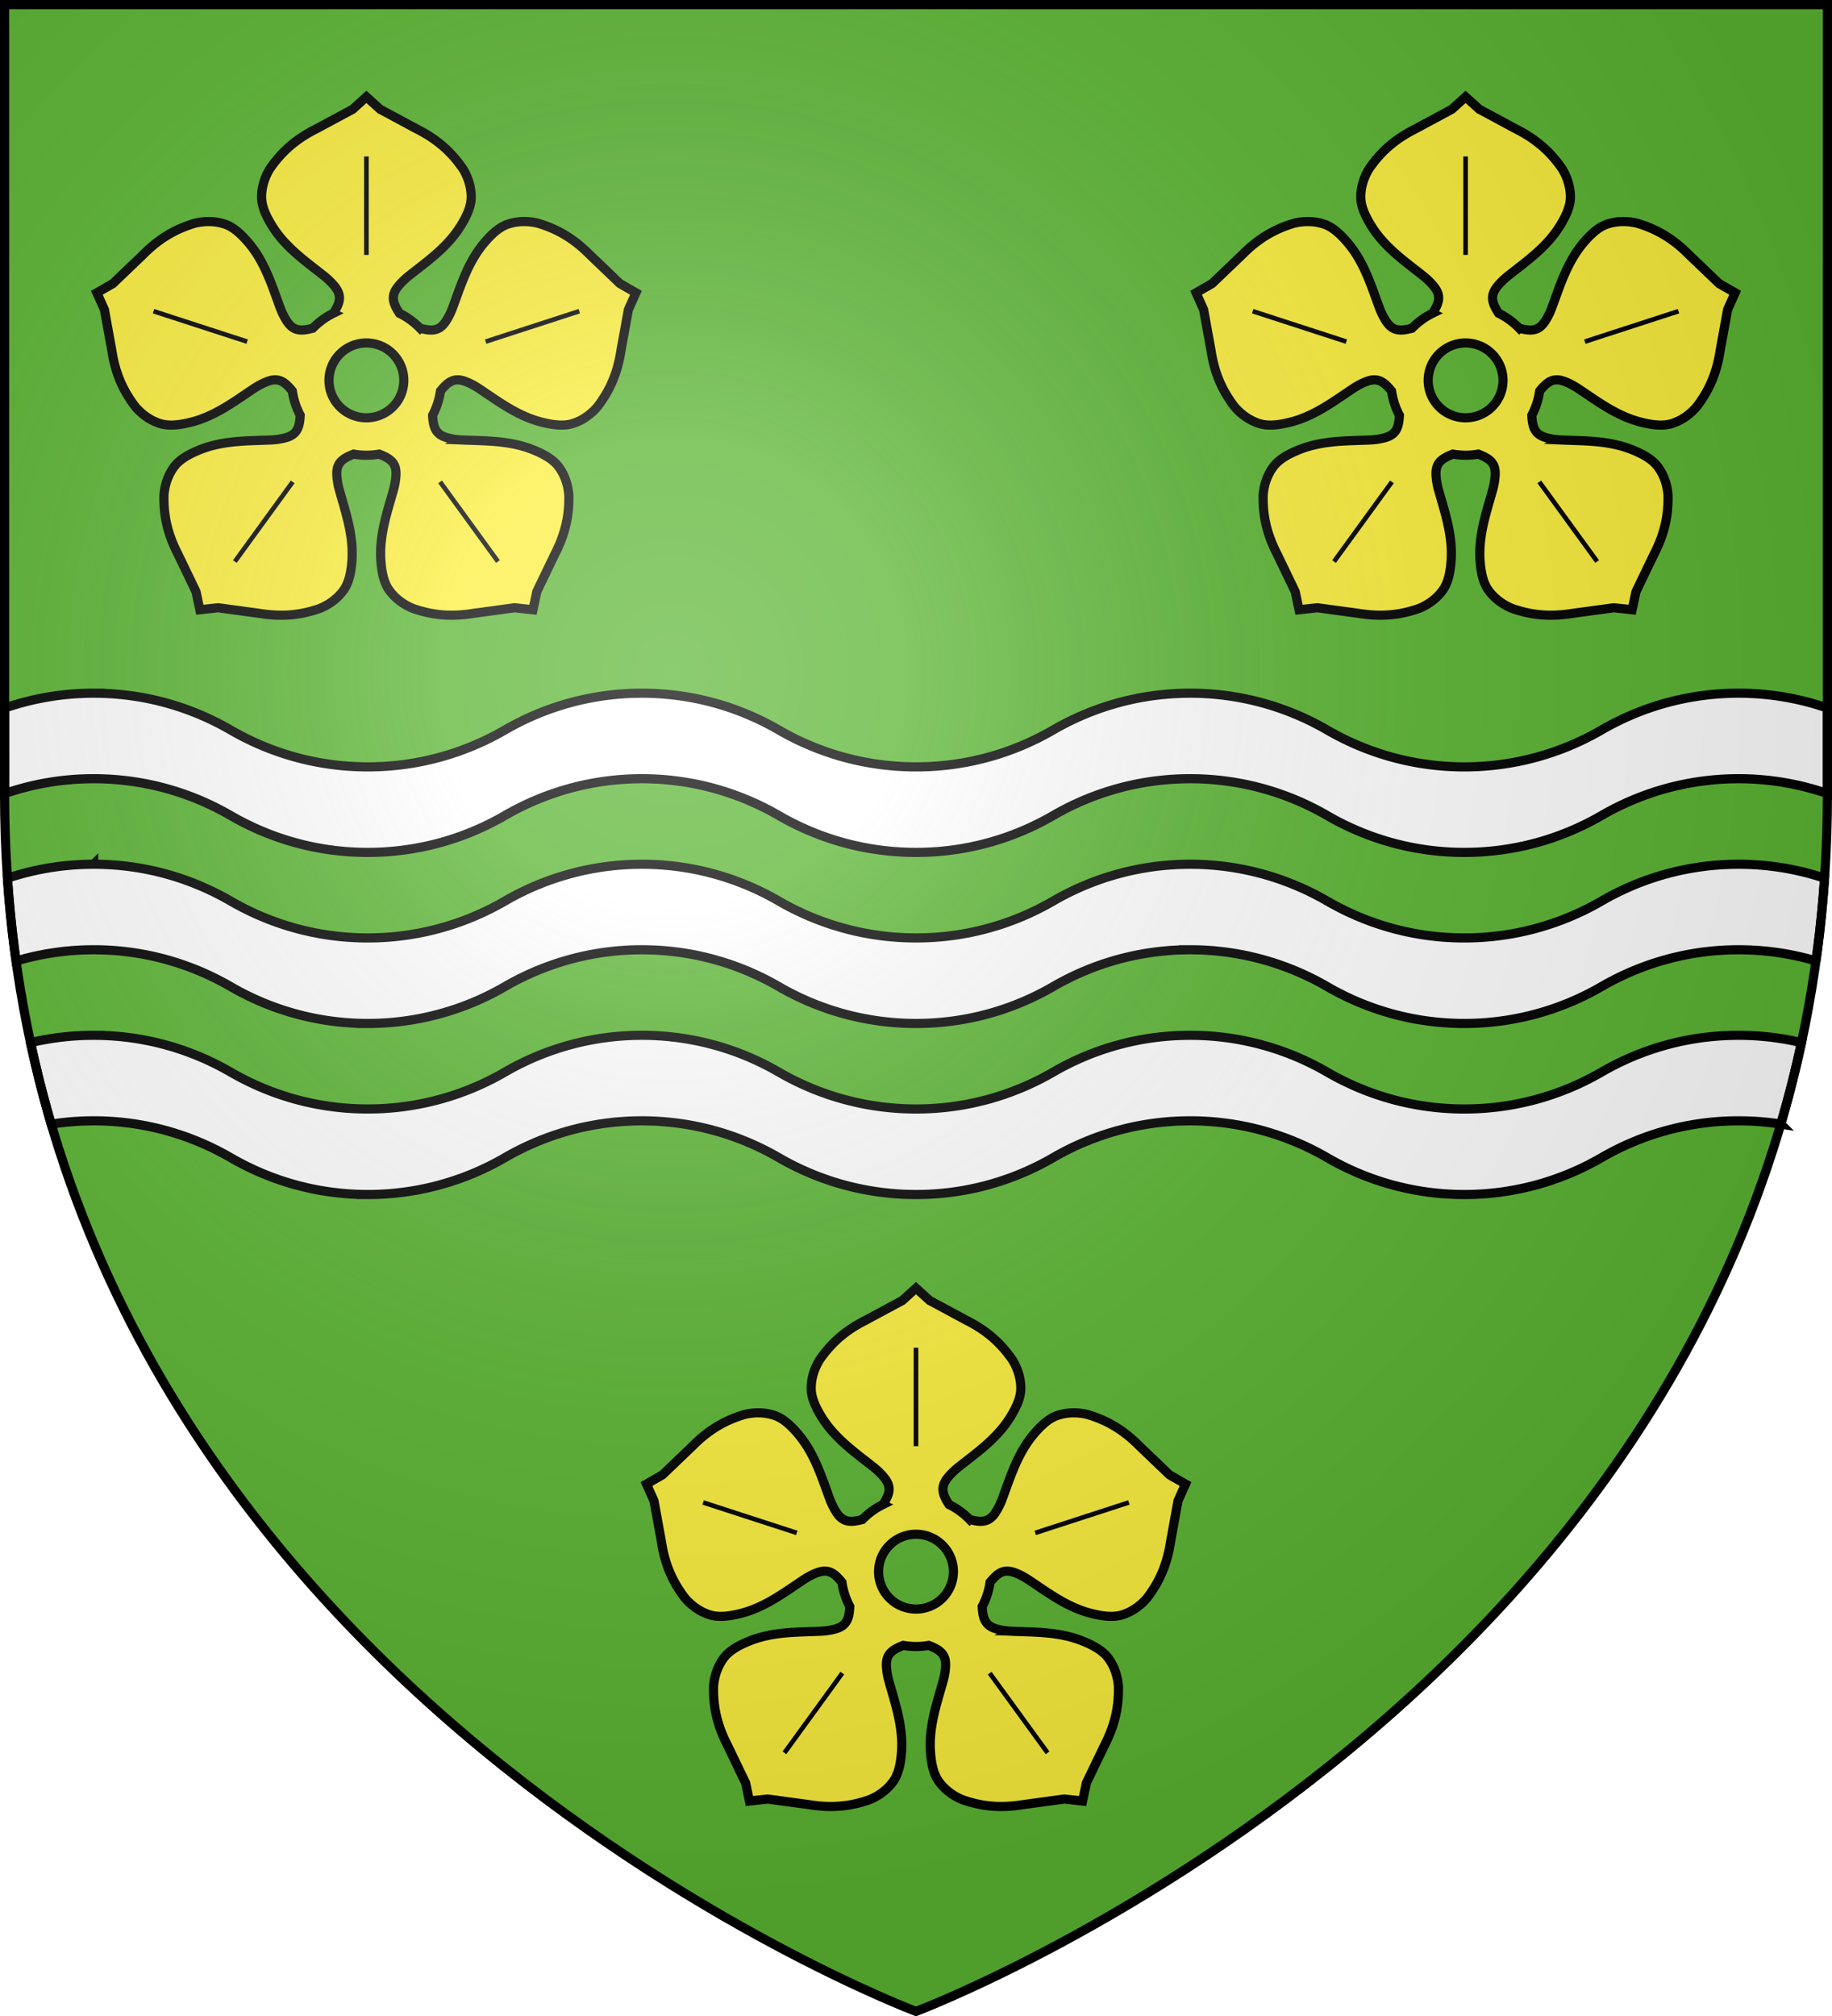
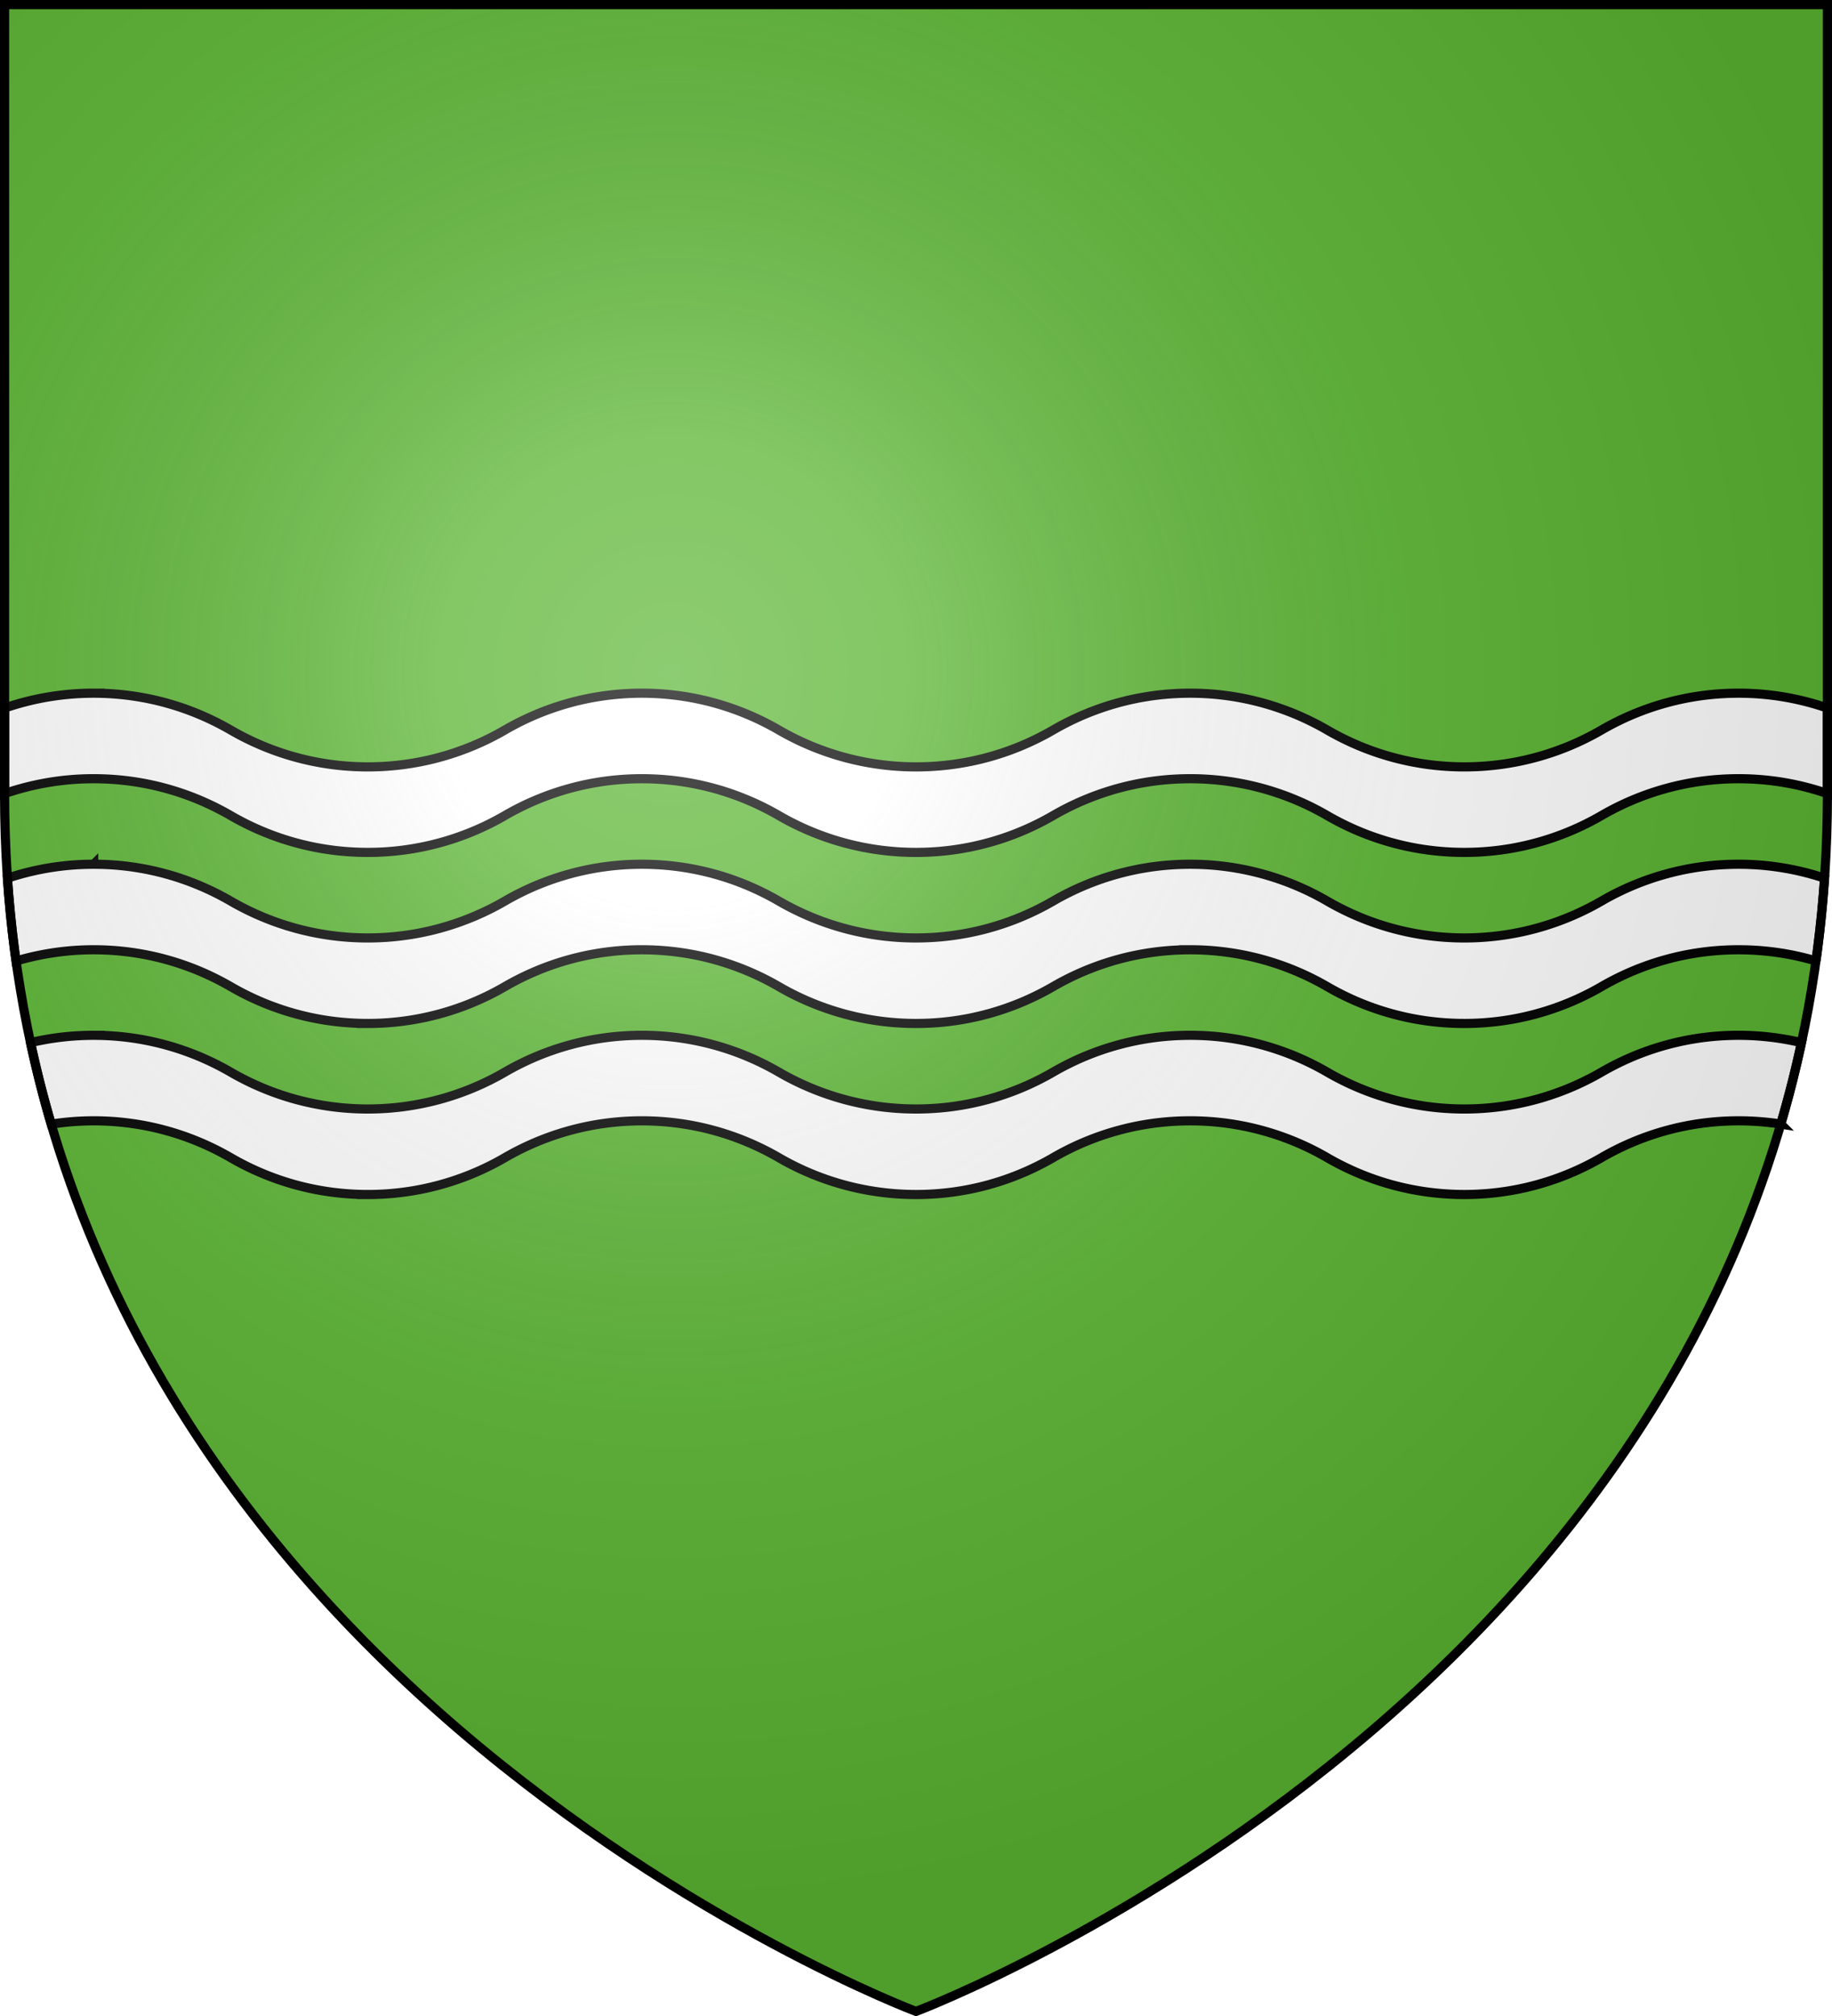
<svg xmlns="http://www.w3.org/2000/svg" xmlns:xlink="http://www.w3.org/1999/xlink" width="600" height="660" version="1.0">
  <defs>
    <radialGradient id="d" cx="-80" cy="-80" r="405" gradientUnits="userSpaceOnUse">
      <stop offset="0" style="stop-color:#fff;stop-opacity:.31" />
      <stop offset=".19" style="stop-color:#fff;stop-opacity:.25" />
      <stop offset=".6" style="stop-color:#6b6b6b;stop-opacity:.125" />
      <stop offset="1" style="stop-color:#000;stop-opacity:.125" />
    </radialGradient>
    <path id="b" d="M-298.5-298.5h597V-40C298.5 246.31 0 358.5 0 358.5S-298.5 246.31-298.5-40z" />
  </defs>
  <g transform="translate(300 300)">
    <use xlink:href="#b" width="600" height="660" style="fill:#5ab532" />
    <path d="M-269.312-73.062a89.4 89.4 0 0 0-29.188 4.874v28a89.4 89.4 0 0 1 29.188-4.874c16.356 0 31.662 4.41 44.875 12.062 13.211 7.652 28.518 12.062 44.875 12.063A89.37 89.37 0 0 0-134.656-33c13.212-7.652 28.518-12.062 44.875-12.062S-58.12-40.652-44.906-33A89.46 89.46 0 0 0 .03-20.937c16.357 0 31.663-4.411 44.875-12.063s28.519-12.062 44.875-12.062A89.34 89.34 0 0 1 134.687-33c13.212 7.65 28.522 12.062 44.875 12.063A89.46 89.46 0 0 0 224.5-33c13.212-7.652 28.518-12.062 44.875-12.062a89 89 0 0 1 29.125 4.874v-28a89 89 0 0 0-29.125-4.874c-16.357 0-31.663 4.41-44.875 12.062a89.46 89.46 0 0 1-44.937 12.063c-16.354 0-31.665-4.413-44.875-12.063A89.34 89.34 0 0 0 89.78-73.062c-16.356 0-31.663 4.41-44.875 12.062S16.388-48.938.031-48.937A89.46 89.46 0 0 1-44.906-61c-13.213-7.652-28.518-12.063-44.875-12.062-16.357 0-31.663 4.41-44.875 12.062a89.37 89.37 0 0 1-44.906 12.063c-16.357 0-31.664-4.411-44.875-12.063-13.213-7.652-28.519-12.063-44.875-12.062zm0 56a89.4 89.4 0 0 0-28.25 4.562 385 385 0 0 0 2.812 27.125 89.4 89.4 0 0 1 25.438-3.687c16.356 0 31.662 4.41 44.875 12.062 13.211 7.652 28.518 12.062 44.875 12.063A89.37 89.37 0 0 0-134.656 23c13.212-7.652 28.518-12.062 44.875-12.062S-58.12 15.348-44.906 23A89.46 89.46 0 0 0 .03 35.063c16.357 0 31.663-4.411 44.875-12.063s28.519-12.062 44.875-12.062A89.34 89.34 0 0 1 134.687 23c13.212 7.65 28.522 12.062 44.875 12.063A89.46 89.46 0 0 0 224.5 23c13.212-7.652 28.518-12.062 44.875-12.062 8.824 0 17.334 1.272 25.375 3.656a385 385 0 0 0 2.813-27.094 89 89 0 0 0-28.188-4.562c-16.357 0-31.663 4.41-44.875 12.062a89.46 89.46 0 0 1-44.937 12.063c-16.354 0-31.665-4.413-44.875-12.063A89.34 89.34 0 0 0 89.78-17.062c-16.356 0-31.663 4.41-44.875 12.062S16.388 7.062.031 7.063A89.46 89.46 0 0 1-44.906-5c-13.213-7.652-28.518-12.063-44.875-12.062-16.357 0-31.663 4.41-44.875 12.062a89.37 89.37 0 0 1-44.906 12.063c-16.357 0-31.664-4.411-44.875-12.063-13.213-7.652-28.519-12.063-44.875-12.062zm0 56c-7.122 0-14.044.83-20.688 2.406a369 369 0 0 0 6.781 26.687 90 90 0 0 1 13.906-1.094c16.357 0 31.663 4.411 44.875 12.063s28.519 12.062 44.875 12.063A89.37 89.37 0 0 0-134.656 79c13.212-7.652 28.518-12.062 44.875-12.062S-58.12 71.348-44.906 79A89.46 89.46 0 0 0 .03 91.063c16.357 0 31.663-4.411 44.875-12.063s28.519-12.062 44.875-12.062A89.34 89.34 0 0 1 134.687 79c13.212 7.65 28.522 12.062 44.875 12.063A89.46 89.46 0 0 0 224.5 79c13.212-7.652 28.518-12.062 44.875-12.062 4.708 0 9.338.359 13.844 1.062A369 369 0 0 0 290 41.344a89.2 89.2 0 0 0-20.625-2.407c-16.357 0-31.663 4.41-44.875 12.063a89.46 89.46 0 0 1-44.937 12.063c-16.354 0-31.665-4.413-44.875-12.063A89.34 89.34 0 0 0 89.78 38.938c-16.356 0-31.663 4.41-44.875 12.062S16.388 63.062.031 63.063A89.46 89.46 0 0 1-44.906 51c-13.213-7.652-28.518-12.063-44.875-12.062-16.357 0-31.663 4.41-44.875 12.062a89.37 89.37 0 0 1-44.906 12.063c-16.357 0-31.664-4.411-44.875-12.063-13.213-7.652-28.519-12.063-44.875-12.062z" style="fill:#fff;stroke:#000;stroke-width:3;stroke-opacity:1" />
  </g>
  <g transform="translate(300 300)">
    <use xlink:href="#g7489" width="744.094" height="1052.362" transform="translate(-1153.766 -1477.872)scale(1.25)" />
    <use xlink:href="#g7489" width="744.094" height="1052.362" transform="translate(-1279.659 -1856.443)scale(1.25)" />
    <use xlink:href="#g7489" width="744.094" height="1052.362" transform="translate(-1936.802 -1813.586)scale(1.25)" />
    <use xlink:href="#g7489" width="744.094" height="1052.362" transform="translate(-1540.373 -1795.729)scale(1.25)" />
    <g id="c">
-       <path d="M29.681.903 28.2 2.243l-3.956 2.128c-2.253 1.135-3.758 2.495-5.01 4.31-.595.98-.897 2.018-.9 3.056-.002 1.038.496 2.077 1.1 3.066 1.442 2.358 3.617 3.859 5.62 5.446.454.361.863.752 1.2 1.172.807 1.01.58 1.777-.148 2.9a8.1 8.1 0 0 0-2.231 1.622c-1.292.344-2.093.32-2.803-.76a7.5 7.5 0 0 1-.744-1.502c-.891-2.395-1.646-4.926-3.444-7.025-.753-.88-1.586-1.675-2.575-1.994-.988-.319-2.068-.35-3.184-.088-2.113.63-3.872 1.64-5.647 3.432l-3.247 3.106-1.731.994.816 1.822.803 4.421c.382 2.494 1.21 4.343 2.55 6.094.748.869 1.641 1.477 2.628 1.8s2.13.172 3.256-.097c2.688-.642 4.787-2.248 6.916-3.662.483-.321.98-.588 1.484-.778 1.208-.456 1.868-.005 2.71 1.031.133.937.427 1.82.853 2.625-.072 1.337-.338 2.092-1.585 2.434-.519.143-1.08.22-1.66.244-2.553.108-5.194.043-7.746 1.103-1.07.445-2.082.993-2.69 1.835-.61.841-.975 1.857-1.07 3-.053 2.203.363 4.19 1.52 6.43l1.95 4.048.412 1.956 1.984-.216 4.453.603c2.49.407 4.506.192 6.585-.54 1.057-.443 1.913-1.105 2.525-1.944s.82-1.97.912-3.125c.22-2.755-.657-5.248-1.344-7.71a7.5 7.5 0 0 1-.284-1.652c-.06-1.292.577-1.779 1.825-2.26q.673.117 1.378.119.705-.002 1.378-.119c1.249.481 1.886.968 1.825 2.26a7.5 7.5 0 0 1-.284 1.653c-.687 2.461-1.564 4.954-1.344 7.71.092 1.154.3 2.285.913 3.124.612.839 1.467 1.5 2.525 1.944 2.079.732 4.095.947 6.584.54l4.453-.603 1.985.216.412-1.956 1.95-4.047c1.156-2.242 1.573-4.228 1.519-6.431-.095-1.143-.46-2.159-1.069-3-.608-.842-1.62-1.39-2.69-1.835-2.553-1.06-5.194-.995-7.747-1.103a7.5 7.5 0 0 1-1.66-.244c-1.247-.342-1.513-1.097-1.584-2.434.425-.805.72-1.688.853-2.625.842-1.036 1.501-1.487 2.71-1.031.503.19 1 .457 1.484.778 2.129 1.414 4.227 3.02 6.915 3.662 1.127.27 2.27.42 3.257.097s1.88-.931 2.628-1.8c1.339-1.75 2.167-3.6 2.55-6.094l.803-4.421.816-1.822-1.732-.994-3.247-3.106c-1.774-1.792-3.534-2.802-5.647-3.432-1.115-.263-2.196-.23-3.184.088-.988.319-1.822 1.114-2.575 1.994-1.797 2.1-2.552 4.63-3.444 7.025a7.5 7.5 0 0 1-.743 1.503c-.71 1.08-1.512 1.103-2.803.76a8.1 8.1 0 0 0-2.232-1.623c-.727-1.123-.954-1.89-.147-2.9.337-.42.746-.81 1.2-1.172 2.003-1.587 4.178-3.088 5.62-5.446.603-.989 1.101-2.028 1.1-3.066-.003-1.038-.306-2.076-.9-3.056-1.252-1.815-2.757-3.175-5.01-4.31l-3.956-2.128zm0 26.634a4.05 4.05 0 0 1 4.05 4.05 4.05 4.05 0 0 1-4.05 4.05 4.05 4.05 0 0 1-4.05-4.05 4.05 4.05 0 0 1 4.05-4.05z" style="fill:#fcef3c;fill-opacity:1;fill-rule:evenodd;stroke:#000;stroke-width:.992;stroke-linecap:butt;stroke-linejoin:miter;stroke-miterlimit:4;stroke-dasharray:none;stroke-opacity:1" transform="translate(-89.786 118.978)scale(3.025)" />
-       <path d="M29.681 18.01V7.35M16.771 27.392l-10.14-3.294M21.703 42.571l-6.267 8.625M37.66 42.571l6.266 8.625M42.592 27.392l10.139-3.294" style="fill:none;fill-opacity:1;fill-rule:evenodd;stroke:#000;stroke-width:.5;stroke-linecap:butt;stroke-linejoin:miter;stroke-miterlimit:4;stroke-dasharray:none;stroke-opacity:1" transform="translate(-89.786 118.978)scale(3.025)" />
-     </g>
+       </g>
    <use xlink:href="#c" width="600" height="660" transform="translate(180 -390)" />
    <use xlink:href="#c" width="600" height="660" transform="translate(-180 -390)" />
  </g>
  <use xlink:href="#b" width="600" height="660" style="fill:url(#d)" transform="translate(300 300)" />
  <use xlink:href="#b" width="600" height="660" style="fill:none;stroke:#000;stroke-width:3" transform="translate(300 300)" />
</svg>